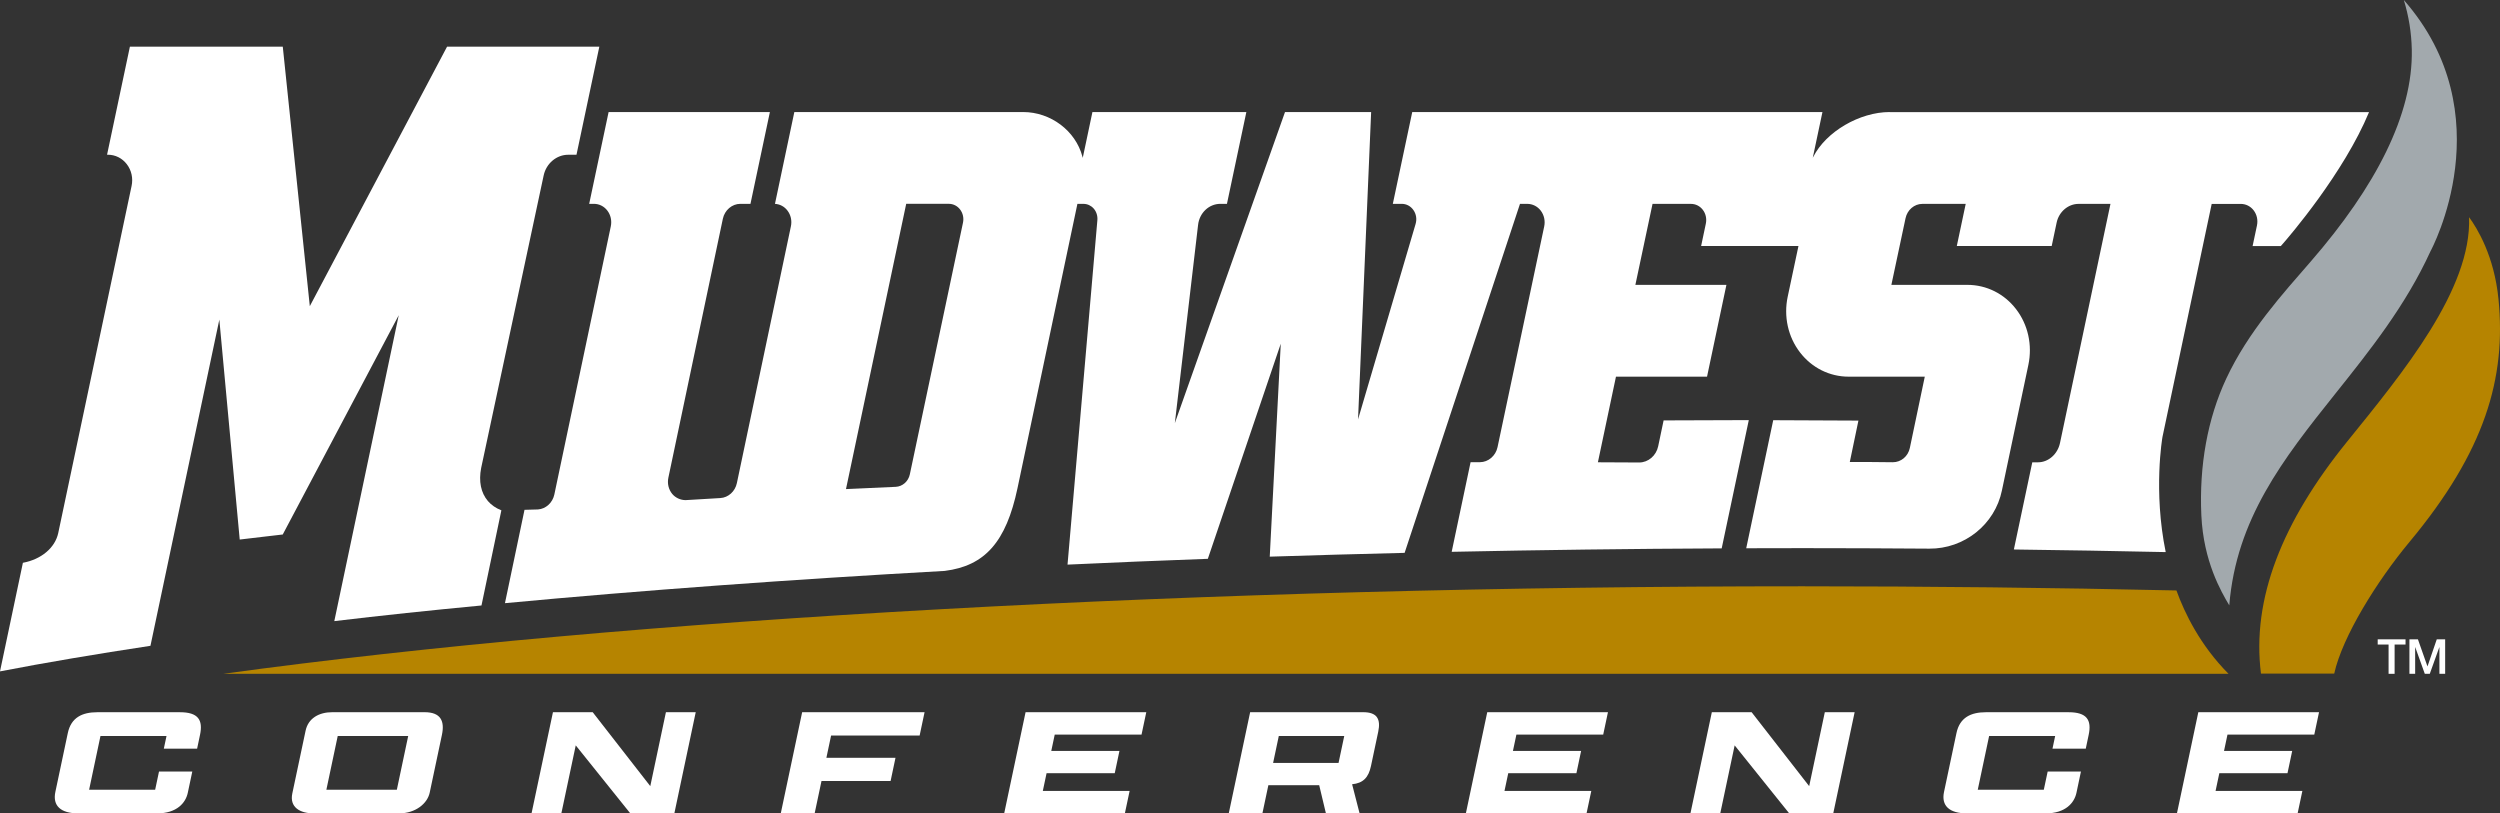
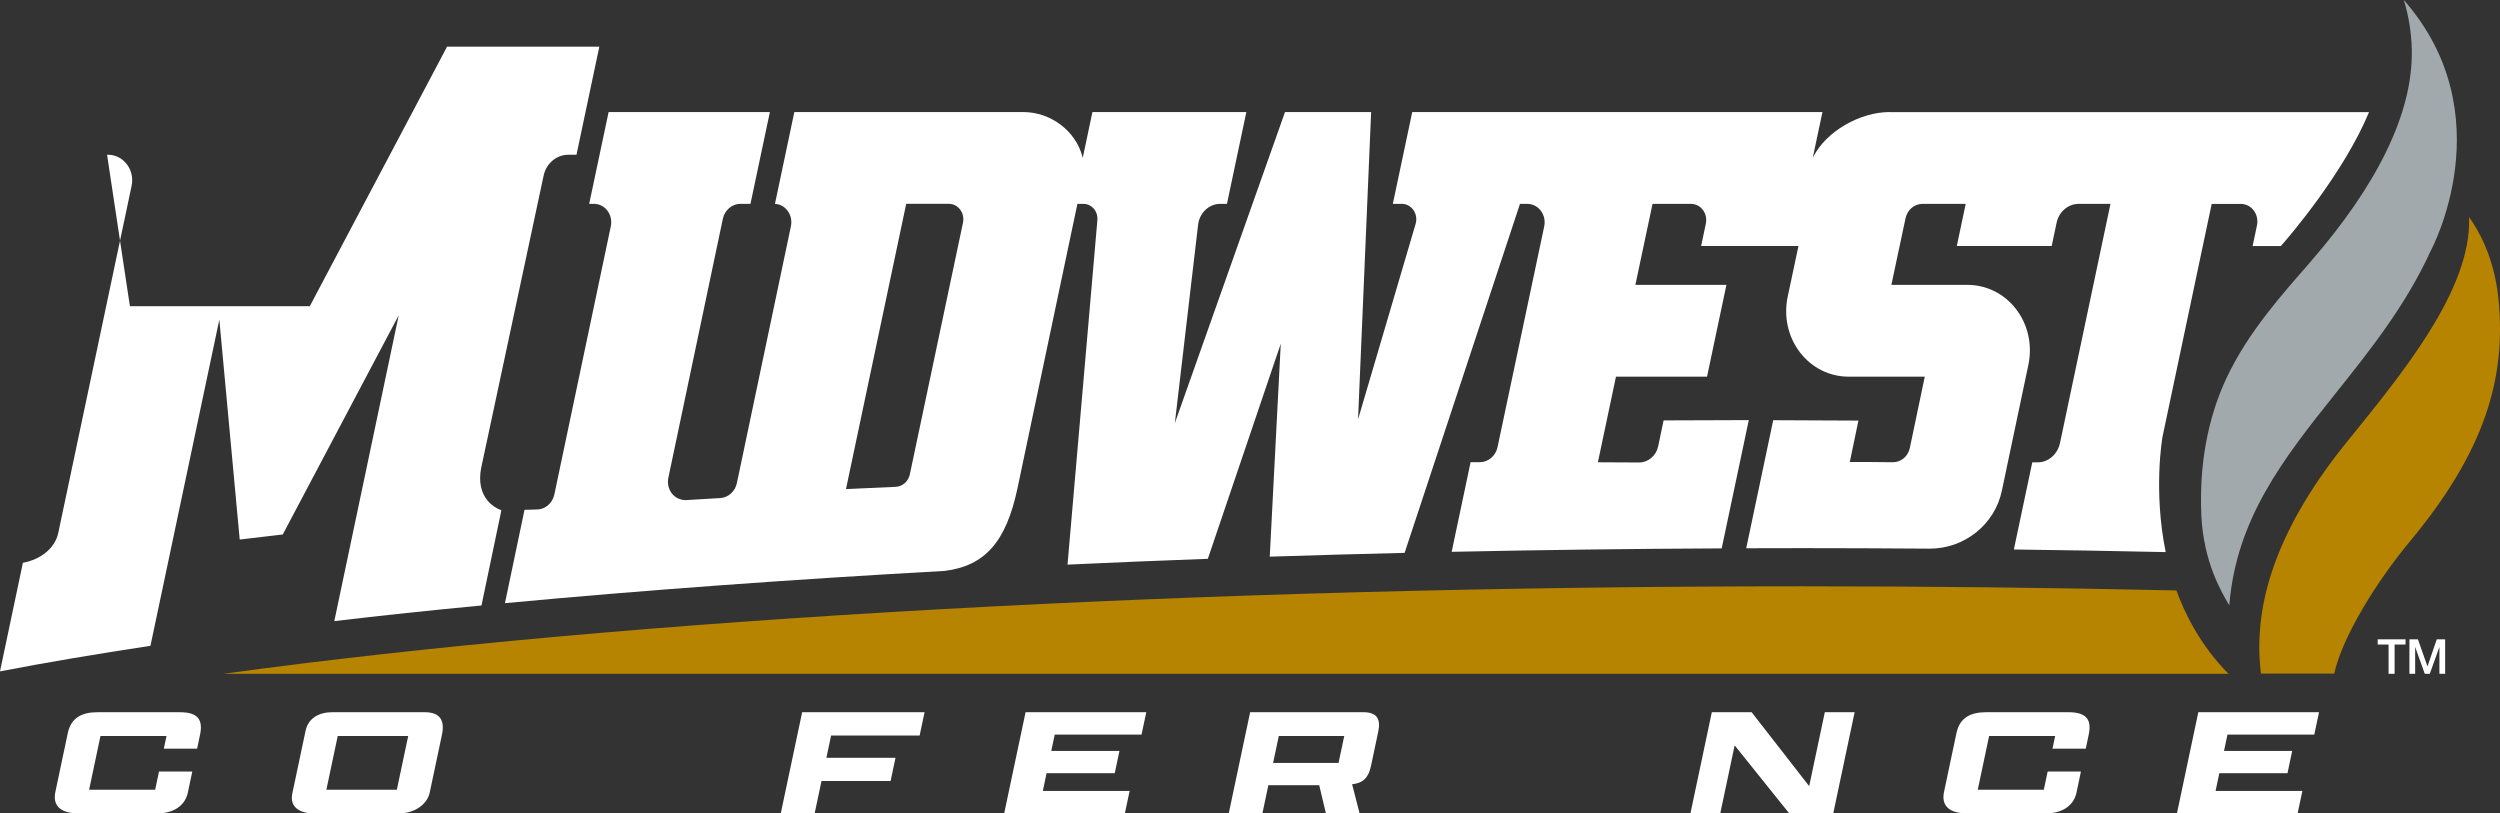
<svg xmlns="http://www.w3.org/2000/svg" width="209" height="68" viewBox="0 0 209 68" fill="none">
  <rect x="0" y="0" width="209" height="68" fill="#333333" stroke="none" />
  <path d="M16.076 64.499L15.699 66.281C15.526 67.1 14.804 68 13.116 68H6.565C5.069 68 4.385 67.362 4.628 66.205L5.668 61.286C5.945 59.972 6.89 59.542 8.128 59.542H15.048C16.559 59.542 16.989 60.181 16.72 61.441L16.479 62.586H13.696L13.92 61.532H8.399L7.45 66.022H12.971L13.293 64.501H16.076V64.499Z" fill="white" />
  <path d="M24.437 66.333L25.547 61.089C25.766 60.048 26.663 59.54 27.773 59.54H35.498C36.849 59.54 37.19 60.282 36.944 61.439L35.923 66.267C35.733 67.164 34.753 67.998 33.354 67.998H26.225C25.067 67.998 24.195 67.477 24.437 66.333ZM33.176 66.02L34.125 61.53H28.234L27.285 66.02H33.176Z" fill="white" />
  <path d="M67.06 59.54H77.294L76.881 61.493H69.479L69.086 63.354H74.863L74.454 65.293H68.677L68.104 68H65.272L67.06 59.542V59.54Z" fill="white" />
  <path d="M85.74 59.54H95.829L95.432 61.414H88.175L87.886 62.78H93.585L93.192 64.642H87.493L87.179 66.124H94.436L94.039 67.998H83.95L85.738 59.54H85.74Z" fill="white" />
  <path d="M102.724 67.998L104.512 59.54H113.972C115.115 59.54 115.444 60.112 115.221 61.167L114.613 64.043C114.409 65.004 113.956 65.473 113.036 65.564L113.662 67.998H110.847L110.285 65.643H106.035L105.537 67.998H102.722H102.724ZM111.903 63.781L112.379 61.53H106.907L106.432 63.781H111.903Z" fill="white" />
-   <path d="M124.336 59.54H134.425L134.028 61.414H126.771L126.481 62.78H132.18L131.788 64.642H126.089L125.775 66.124H133.032L132.635 67.998H122.546L124.334 59.54H124.336Z" fill="white" />
  <path d="M173.967 64.499L173.591 66.281C173.417 67.1 172.696 68 171.007 68H164.457C162.96 68 162.276 67.362 162.52 66.205L163.56 61.286C163.837 59.972 164.781 59.542 166.019 59.542H172.94C174.451 59.542 174.881 60.181 174.612 61.441L174.37 62.586H171.588L171.811 61.532H166.29L165.341 66.022H170.862L171.185 64.501H173.967V64.499Z" fill="white" />
  <path d="M183.782 59.54H193.871L193.474 61.414H186.217L185.928 62.78H191.627L191.234 64.642H185.535L185.221 66.124H192.478L192.081 67.998H181.992L183.78 59.54H183.782Z" fill="white" />
  <path d="M152.555 59.54L151.247 65.721L146.435 59.54H143.109L141.321 67.997H143.814L145.017 62.313L149.577 67.997H153.26L155.048 59.54H152.555Z" fill="white" />
-   <path d="M55.671 59.54L54.364 65.721L49.55 59.54H46.227L44.437 67.997H46.929L48.132 62.313L52.692 67.997H56.376L58.163 59.54H55.671Z" fill="white" />
-   <path d="M37.376 3.899L25.9 25.596L23.64 3.899H10.86L8.95 12.935H9.02C9.638 12.935 10.213 13.221 10.598 13.723C10.992 14.233 11.139 14.896 11.001 15.545L4.87 44.557C4.607 45.795 3.452 46.765 1.914 47.049L0 56.128C3.82 55.388 8.096 54.669 12.578 53.989L18.336 26.72L20.04 45.106C20.583 45.038 21.313 44.953 22.024 44.872C22.613 44.804 23.19 44.737 23.638 44.684L33.335 26.351L27.948 51.926C31.851 51.458 36.028 51.02 40.251 50.618L40.257 50.593L41.915 42.662C41.462 42.488 41.076 42.223 40.79 41.889C40.203 41.199 40.007 40.241 40.226 39.12L45.449 14.672C45.662 13.667 46.524 12.937 47.502 12.937H48.194L50.104 3.901H37.38L37.376 3.899Z" fill="white" />
+   <path d="M37.376 3.899L25.9 25.596H10.86L8.95 12.935H9.02C9.638 12.935 10.213 13.221 10.598 13.723C10.992 14.233 11.139 14.896 11.001 15.545L4.87 44.557C4.607 45.795 3.452 46.765 1.914 47.049L0 56.128C3.82 55.388 8.096 54.669 12.578 53.989L18.336 26.72L20.04 45.106C20.583 45.038 21.313 44.953 22.024 44.872C22.613 44.804 23.19 44.737 23.638 44.684L33.335 26.351L27.948 51.926C31.851 51.458 36.028 51.02 40.251 50.618L40.257 50.593L41.915 42.662C41.462 42.488 41.076 42.223 40.79 41.889C40.203 41.199 40.007 40.241 40.226 39.12L45.449 14.672C45.662 13.667 46.524 12.937 47.502 12.937H48.194L50.104 3.901H37.38L37.376 3.899Z" fill="white" />
  <path d="M150.695 49.014C100.826 49.014 52.619 51.675 18.671 56.329H186.303C183.934 53.945 182.634 51.256 181.95 49.362C171.636 49.13 161.121 49.014 150.697 49.014H150.695Z" fill="#B68400" />
  <path d="M157.979 9.367C155.457 9.367 152.65 11.013 151.588 13.115L151.546 13.198L152.356 9.369H118.063L116.44 17.041H117.184C117.575 17.041 117.93 17.23 118.16 17.559C118.4 17.899 118.464 18.328 118.34 18.737L113.532 35.063L114.627 9.369H107.426L98.217 35.372L100.158 18.814C100.266 17.804 101.066 17.041 102.023 17.041H102.573L104.195 9.369H91.326L90.518 13.198L90.489 13.088C89.918 10.932 87.837 9.367 85.538 9.367H66.406L64.788 17.039V17.043C65.195 17.066 65.571 17.263 65.827 17.599C66.113 17.968 66.22 18.451 66.119 18.923L61.602 40.39C61.456 41.085 60.887 41.599 60.218 41.638C60.218 41.638 57.334 41.81 57.32 41.81C56.883 41.81 56.464 41.613 56.195 41.288C55.889 40.913 55.773 40.417 55.877 39.928L60.43 18.291C60.583 17.566 61.199 17.041 61.894 17.041H62.739L64.362 9.369H50.879L49.256 17.041H49.651C50.089 17.041 50.496 17.244 50.771 17.601C51.056 17.97 51.162 18.453 51.063 18.925L46.342 41.344C46.195 42.03 45.635 42.542 44.977 42.59C44.93 42.594 44.578 42.606 43.849 42.621L42.214 50.425C53.574 49.358 66.22 48.437 78.976 47.728C82.347 47.306 84.114 45.301 85.063 40.811L90.071 17.043H90.574C90.904 17.043 91.208 17.182 91.433 17.435C91.661 17.696 91.772 18.051 91.741 18.403L89.245 47.202C93.064 47.024 97.01 46.862 100.975 46.717L107.072 28.734L106.151 46.536C109.797 46.418 113.59 46.313 117.426 46.219L127.071 17.043H127.678C128.119 17.043 128.528 17.248 128.803 17.605C129.088 17.978 129.196 18.463 129.094 18.938L125.194 37.383C125.041 38.108 124.423 38.637 123.726 38.639H122.941L121.36 46.132C128.751 45.977 136.345 45.879 143.933 45.844L146.199 35.121C144.105 35.121 141.515 35.131 139.078 35.146L138.623 37.314C138.458 38.096 137.79 38.664 137.036 38.664L133.584 38.647L135.095 31.489H142.708L144.328 23.817H136.717L138.152 17.045H141.368C141.753 17.045 142.11 17.224 142.352 17.537C142.602 17.86 142.695 18.283 142.608 18.697L142.214 20.567H150.351L149.454 24.794C149.101 26.456 149.477 28.16 150.484 29.466C151.474 30.751 152.954 31.489 154.543 31.489H160.912L159.663 37.449C159.514 38.151 158.929 38.643 158.239 38.643C157.27 38.618 154.849 38.622 154.822 38.622H154.643L155.364 35.162C152.941 35.144 150.661 35.133 148.241 35.129L145.984 45.834C147.559 45.83 149.14 45.825 150.726 45.825C154.14 45.825 157.687 45.84 161.292 45.867C164.198 45.89 166.776 43.86 167.361 40.998L169.57 30.513C169.922 28.848 169.546 27.144 168.539 25.838C167.549 24.553 166.069 23.815 164.479 23.815H158.119L159.304 18.239C159.45 17.547 160.039 17.045 160.705 17.045H164.333L163.589 20.567H171.522L171.935 18.61C172.127 17.704 172.898 17.045 173.766 17.045H176.435L172.216 37.034C172.018 37.969 171.245 38.649 170.377 38.649H169.899L168.359 45.937C172.582 45.989 176.85 46.064 181.053 46.155C180.001 41.025 180.774 36.578 180.782 36.533L184.897 17.047H187.332C187.75 17.047 188.14 17.242 188.403 17.582C188.676 17.937 188.777 18.401 188.682 18.851L188.318 20.569H190.679C191.406 19.759 195.952 14.438 198.05 9.376H157.972L157.979 9.367ZM80.505 18.621L76.063 39.654C75.939 40.243 75.453 40.674 74.883 40.699C73.428 40.766 70.724 40.888 70.724 40.888L75.759 17.039H79.319C79.687 17.039 80.032 17.211 80.261 17.51C80.499 17.82 80.59 18.225 80.505 18.619V18.621Z" fill="white" />
  <path d="M198.775 53.448H201.103V53.883H200.189V56.331H199.685V53.883H198.775V53.448Z" fill="white" />
  <path d="M201.43 53.448H202.139L202.933 55.705H202.941L203.714 53.448H204.415V56.331H203.935V54.107H203.927L203.129 56.331H202.713L201.916 54.107H201.907V56.331H201.428V53.448H201.43Z" fill="white" />
  <path d="M208.873 25.003C208.518 21.396 207.094 19.079 206.414 18.157C206.639 24.18 200.895 31.143 196.198 36.947C190.783 43.639 188.228 50.081 189.018 56.315H195.14C195.826 53.203 198.743 48.537 201.432 45.309C207.751 37.718 209.526 31.608 208.873 25.005V25.003Z" fill="#B68400" />
  <path d="M193.203 21.834C190.849 24.549 187.949 27.721 186.109 31.664C184.557 34.991 183.84 38.91 184.034 43.104C184.212 46.92 185.681 49.457 186.368 50.608C186.951 43.396 190.849 38.403 195.206 32.947C198.11 29.311 201.112 25.555 203.191 21.001C203.259 20.876 209.355 9.575 200.959 0C201.372 1.343 201.597 2.736 201.626 4.148C201.74 9.569 198.598 15.611 193.203 21.834Z" fill="#A2A9AD" />
</svg>